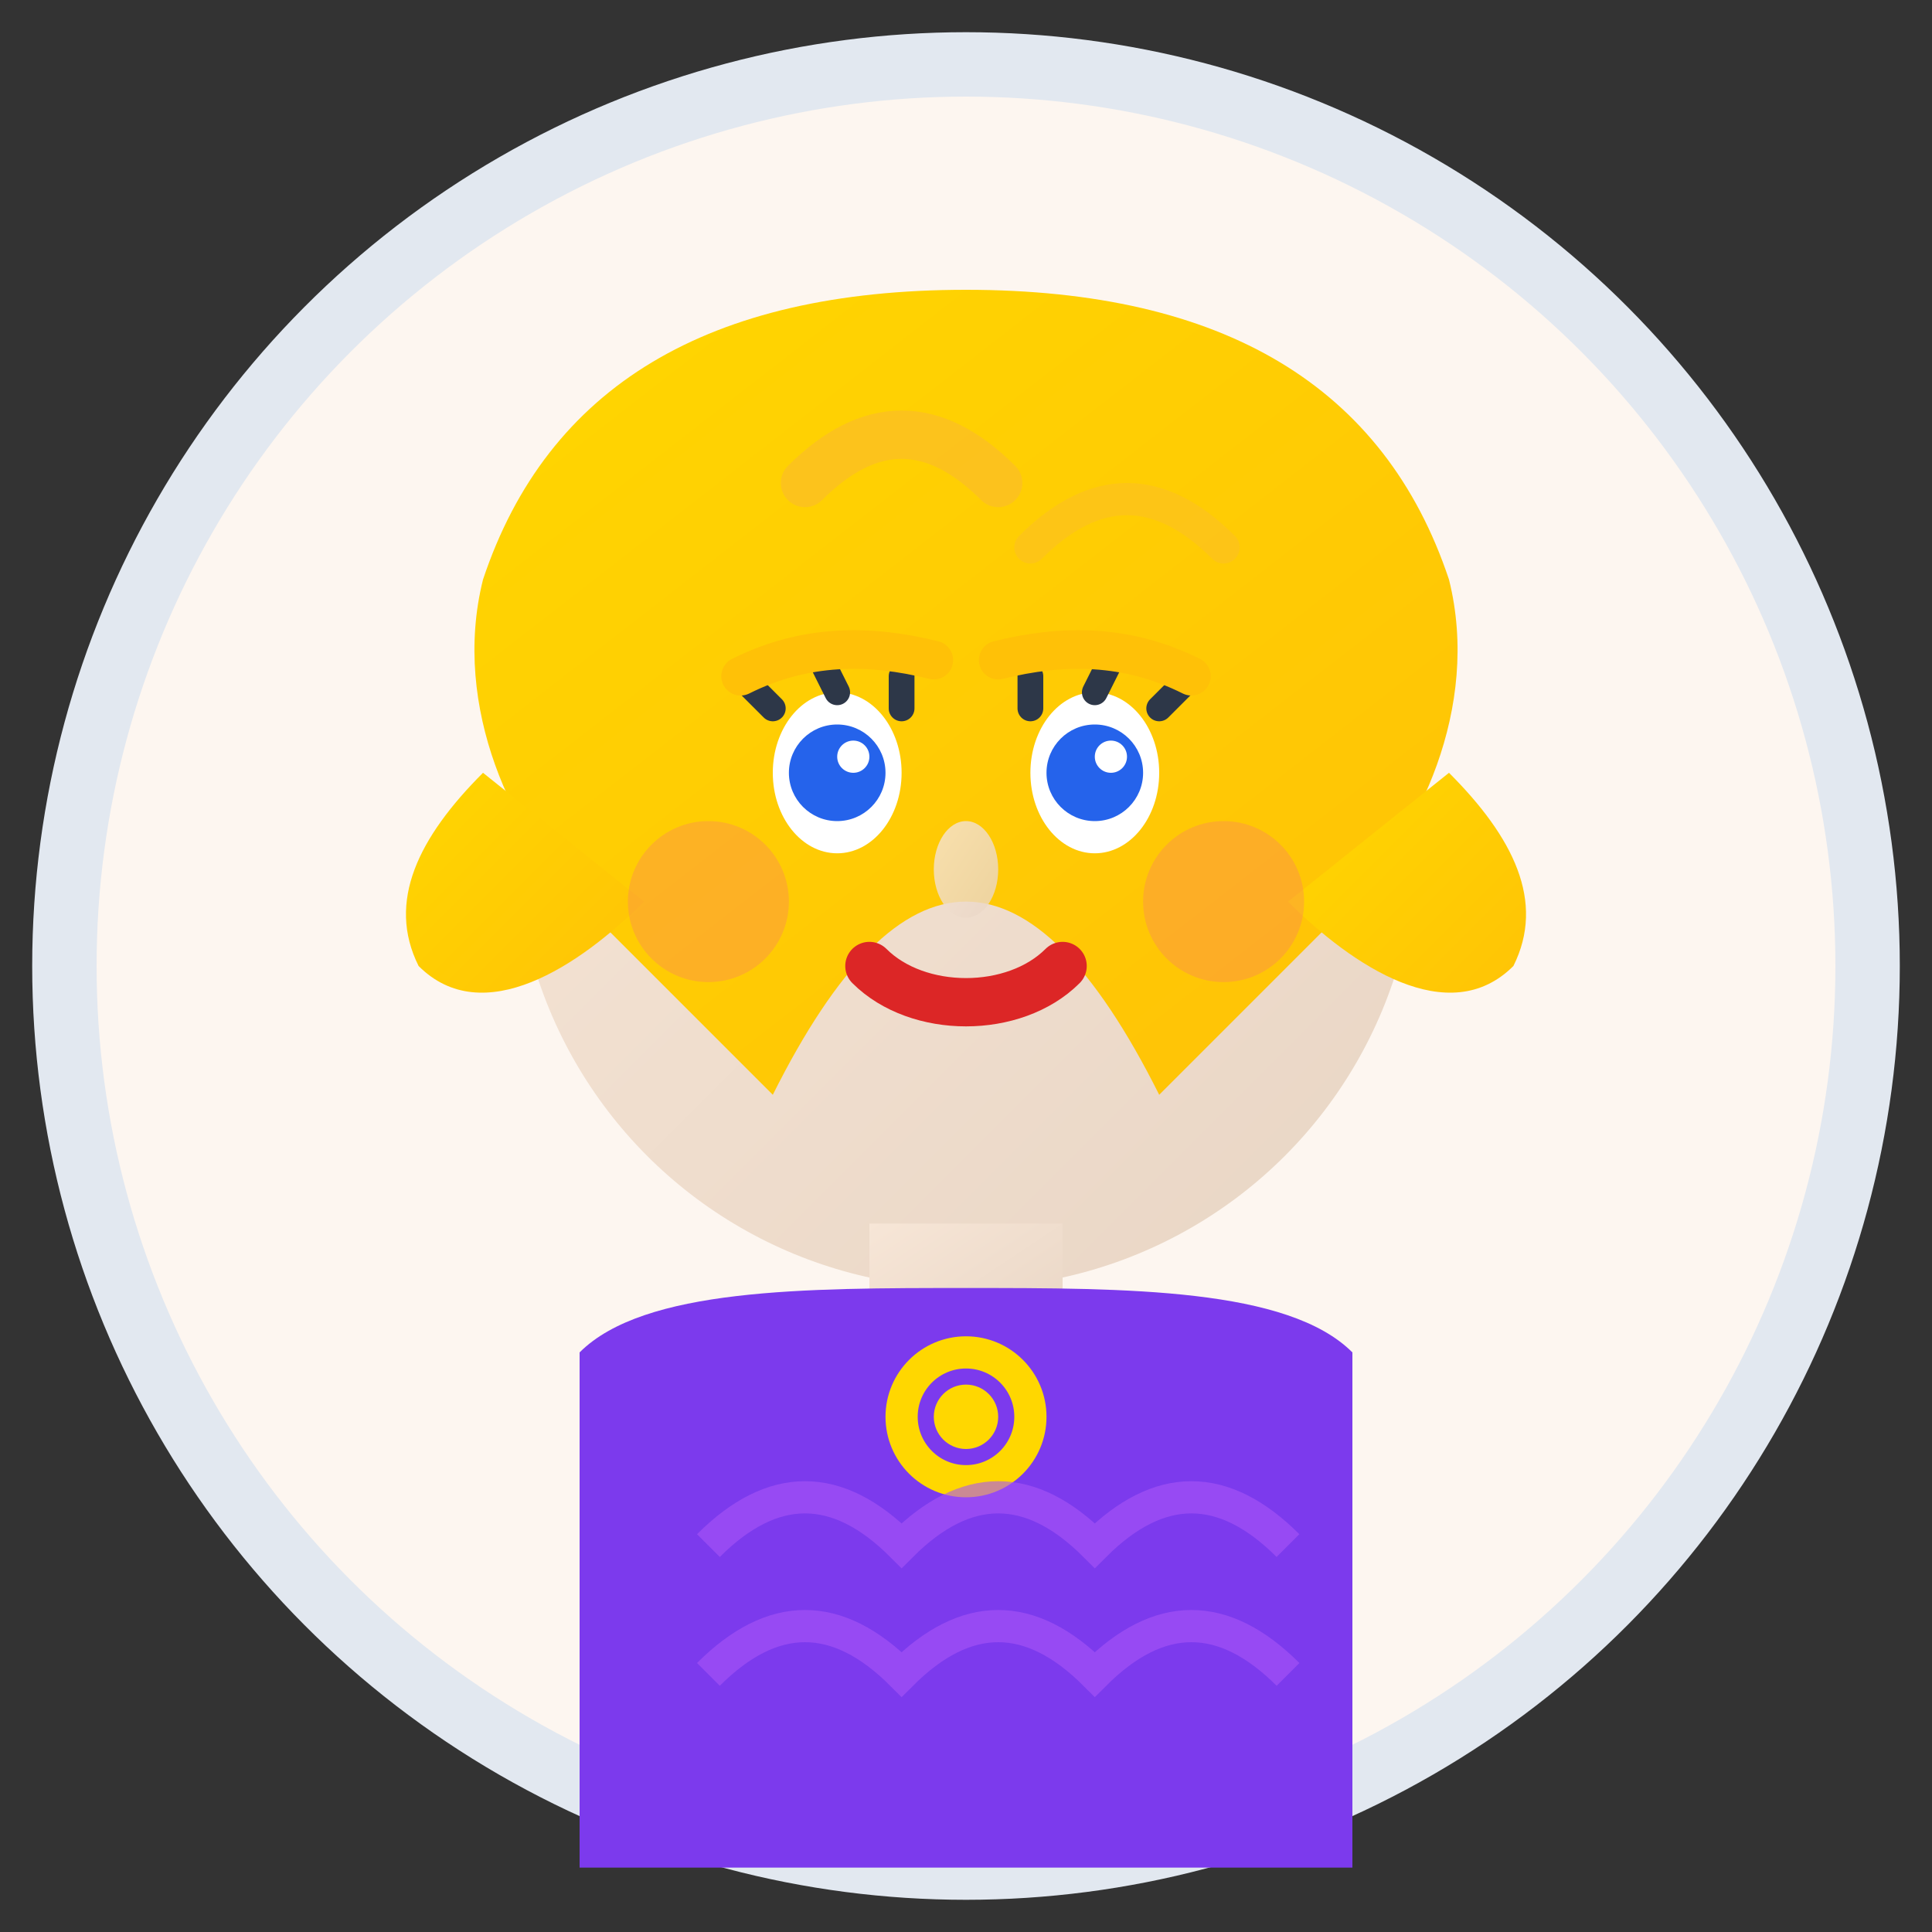
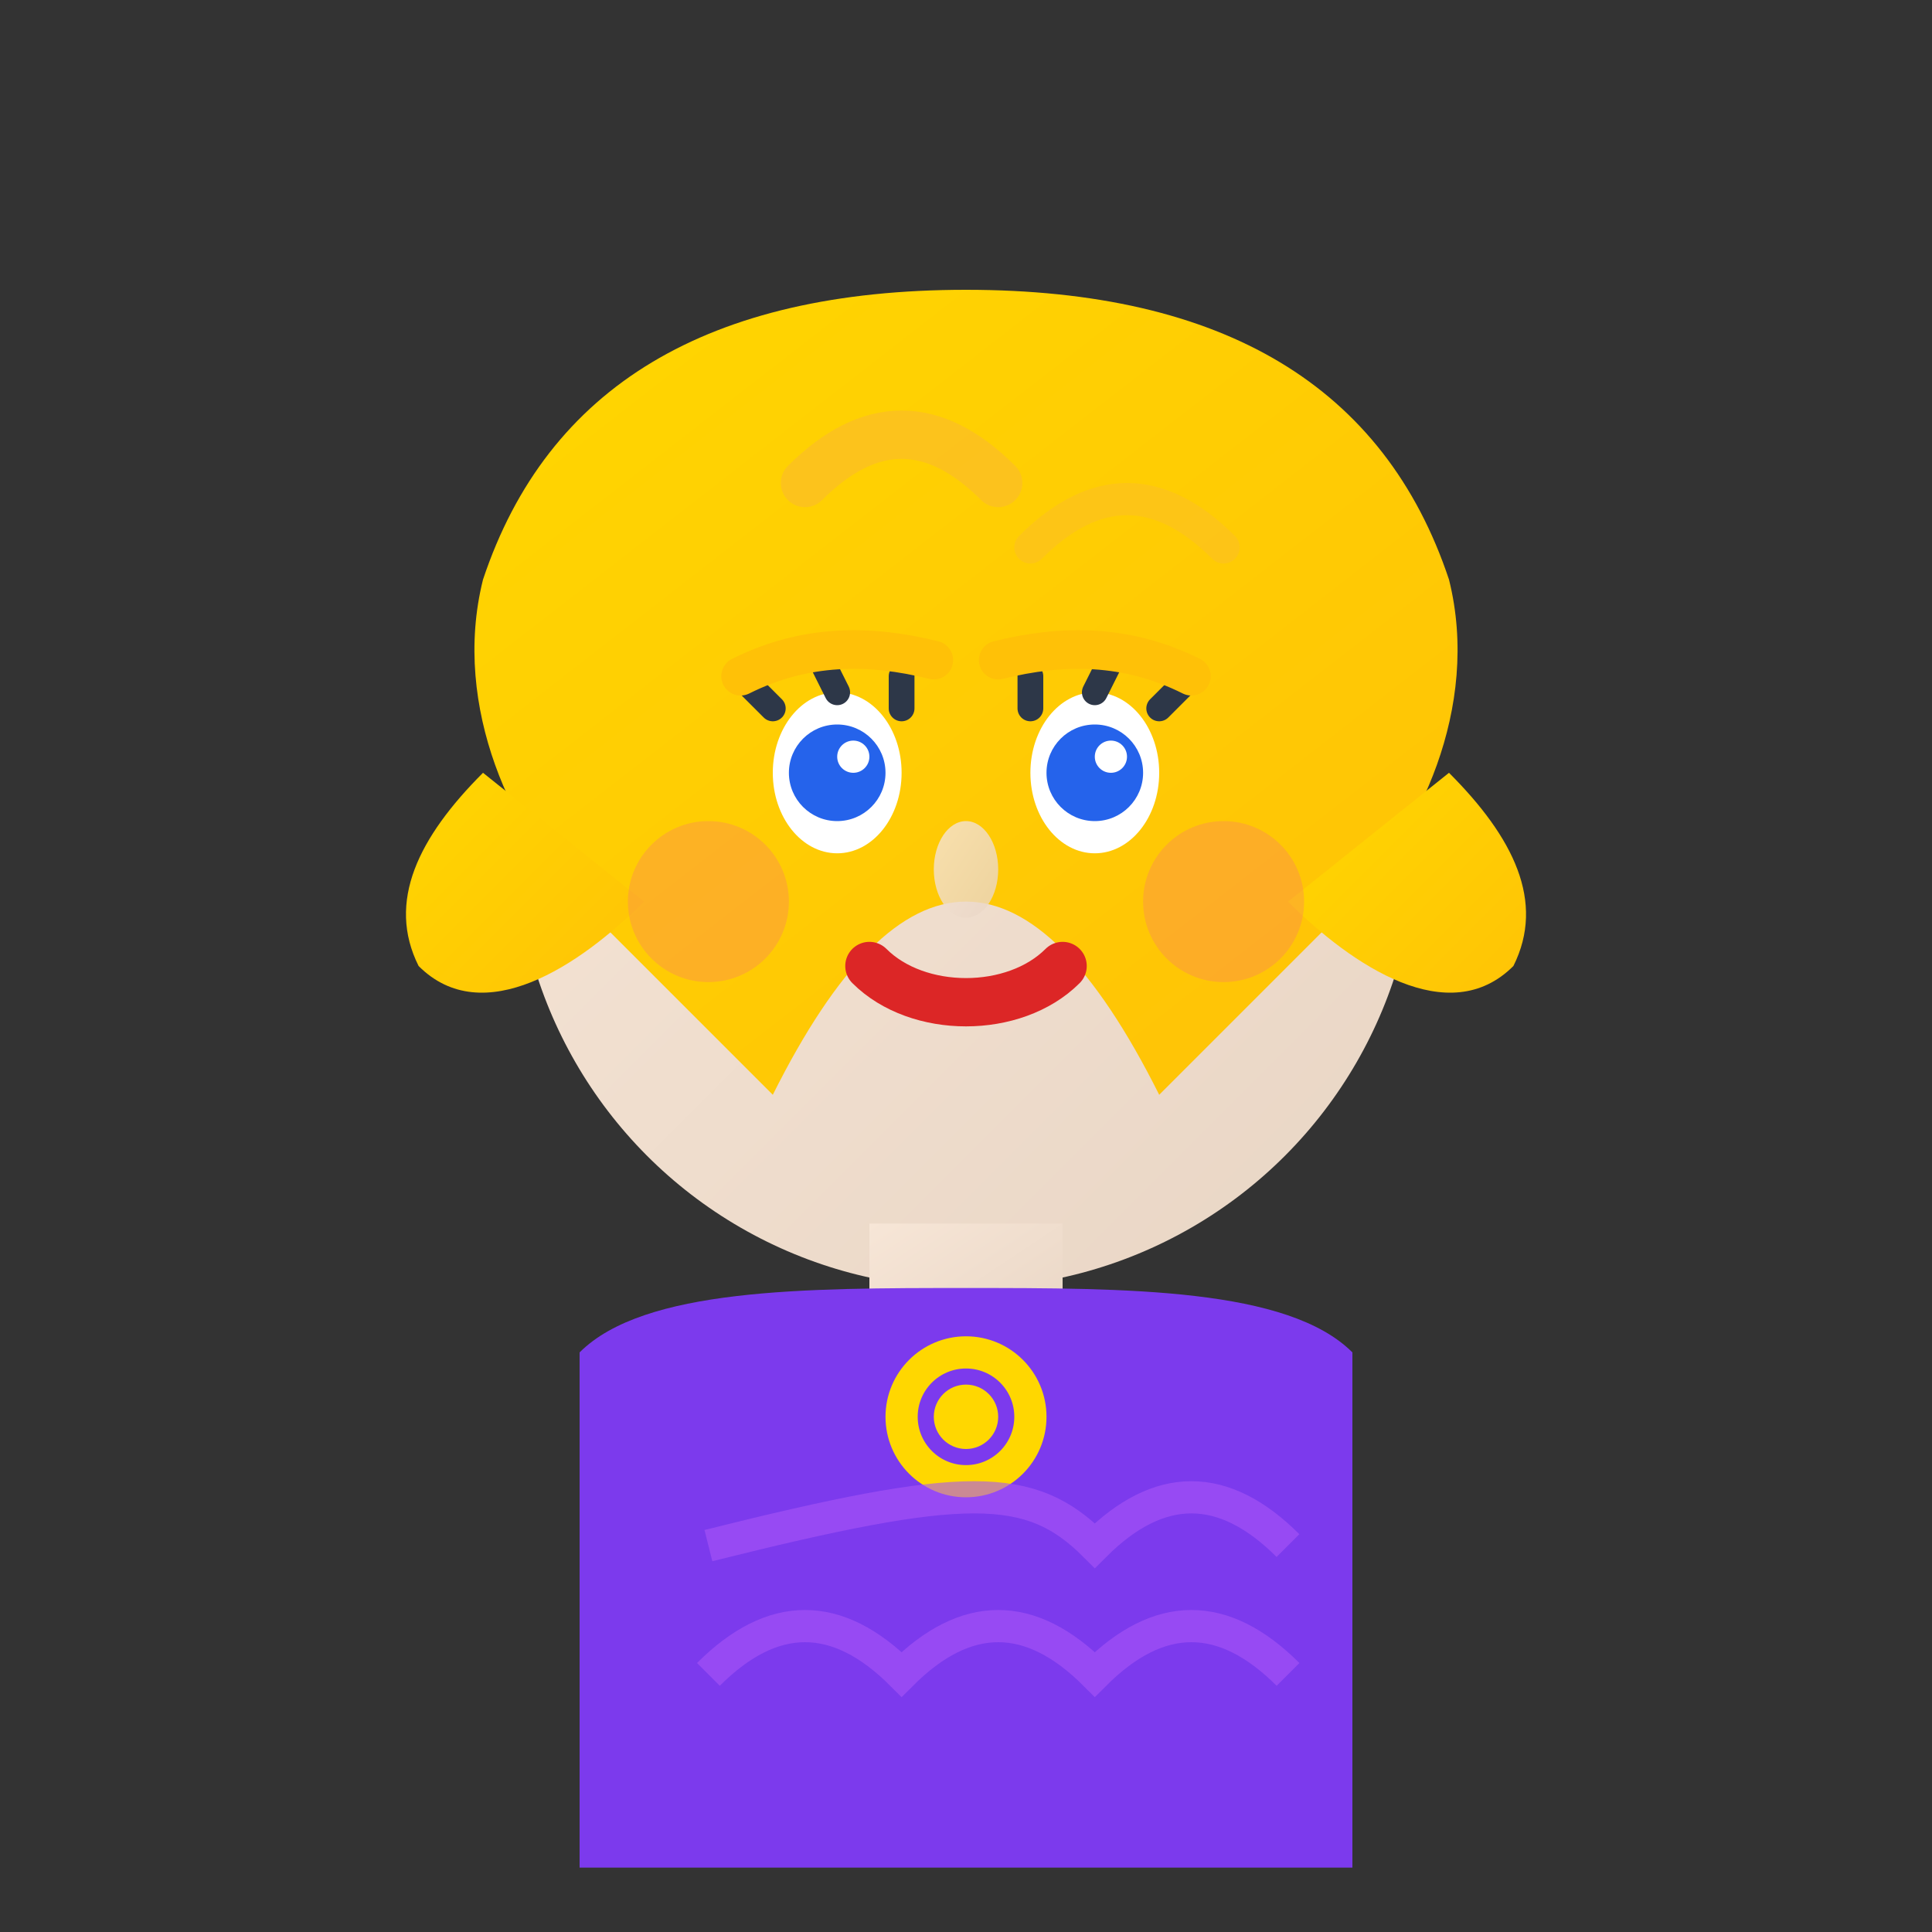
<svg xmlns="http://www.w3.org/2000/svg" width="60" height="60" viewBox="0 0 60 60" fill="none">
  <rect x="0" y="0" width="60" height="60" fill="#333333" stroke="none" />
  <defs>
    <linearGradient id="skinGradient3" x1="0%" y1="0%" x2="100%" y2="100%">
      <stop offset="0%" style="stop-color:#F7E6D7;stop-opacity:1" />
      <stop offset="100%" style="stop-color:#E8D5C4;stop-opacity:1" />
    </linearGradient>
    <linearGradient id="hairGradient3" x1="0%" y1="0%" x2="100%" y2="100%">
      <stop offset="0%" style="stop-color:#FFD700;stop-opacity:1" />
      <stop offset="100%" style="stop-color:#FFC107;stop-opacity:1" />
    </linearGradient>
  </defs>
-   <circle cx="30" cy="30" r="28" fill="#FDF6F0" stroke="#E2E8F0" stroke-width="2" />
  <circle cx="30" cy="26" r="14" fill="url(#skinGradient3)" />
  <path d="M15 18 C17 12, 22 9, 30 9 C38 9, 43 12, 45 18 C46 22, 44 26, 42 28 C40 30, 38 32, 36 34 C34 30, 32 28, 30 28 C28 28, 26 30, 24 34 C22 32, 20 30, 18 28 C16 26, 14 22, 15 18 Z" fill="url(#hairGradient3)" />
  <path d="M15 24 C13 26, 12 28, 13 30 C15 32, 18 30, 20 28" fill="url(#hairGradient3)" />
  <path d="M45 24 C47 26, 48 28, 47 30 C45 32, 42 30, 40 28" fill="url(#hairGradient3)" />
  <ellipse cx="26" cy="24" rx="2" ry="2.5" fill="white" />
  <ellipse cx="34" cy="24" rx="2" ry="2.5" fill="white" />
  <circle cx="26" cy="24" r="1.5" fill="#2563EB" />
  <circle cx="34" cy="24" r="1.5" fill="#2563EB" />
  <circle cx="26.5" cy="23.5" r="0.5" fill="white" />
  <circle cx="34.5" cy="23.5" r="0.5" fill="white" />
  <path d="M24 22 L23 21 M26 21.5 L25.5 20.5 M28 22 L28 21" stroke="#2D3748" stroke-width="0.8" stroke-linecap="round" />
  <path d="M32 22 L32 21 M34 21.5 L34.5 20.5 M36 22 L37 21" stroke="#2D3748" stroke-width="0.8" stroke-linecap="round" />
  <path d="M23 21 C25 20, 27 20, 29 20.5" stroke="#FFC107" stroke-width="1.2" stroke-linecap="round" />
  <path d="M31 20.5 C33 20, 35 20, 37 21" stroke="#FFC107" stroke-width="1.2" stroke-linecap="round" />
  <ellipse cx="30" cy="27" rx="1" ry="1.5" fill="url(#skinGradient3)" opacity="0.8" />
  <path d="M27 30 C28.5 31.5, 31.5 31.5, 33 30" stroke="#DC2626" stroke-width="1.5" stroke-linecap="round" fill="none" />
  <circle cx="22" cy="28" r="2.5" fill="#F87171" opacity="0.3" />
  <circle cx="38" cy="28" r="2.5" fill="#F87171" opacity="0.3" />
  <rect x="27" y="38" width="6" height="4" fill="url(#skinGradient3)" />
  <path d="M18 42 C20 40, 25 40, 30 40 C35 40, 40 40, 42 42 L42 58 L18 58 Z" fill="#7C3AED" />
  <circle cx="30" cy="44" r="2" fill="none" stroke="#FFD700" stroke-width="1" />
  <circle cx="30" cy="44" r="1" fill="#FFD700" />
-   <path d="M22 48 C24 46, 26 46, 28 48 C30 46, 32 46, 34 48 C36 46, 38 46, 40 48" stroke="#A855F7" stroke-width="1" fill="none" opacity="0.6" />
+   <path d="M22 48 C30 46, 32 46, 34 48 C36 46, 38 46, 40 48" stroke="#A855F7" stroke-width="1" fill="none" opacity="0.6" />
  <path d="M22 52 C24 50, 26 50, 28 52 C30 50, 32 50, 34 52 C36 50, 38 50, 40 52" stroke="#A855F7" stroke-width="1" fill="none" opacity="0.6" />
  <path d="M25 15 C27 13, 29 13, 31 15" stroke="#FBBF24" stroke-width="1.5" stroke-linecap="round" opacity="0.8" />
  <path d="M32 17 C34 15, 36 15, 38 17" stroke="#FBBF24" stroke-width="1" stroke-linecap="round" opacity="0.6" />
</svg>